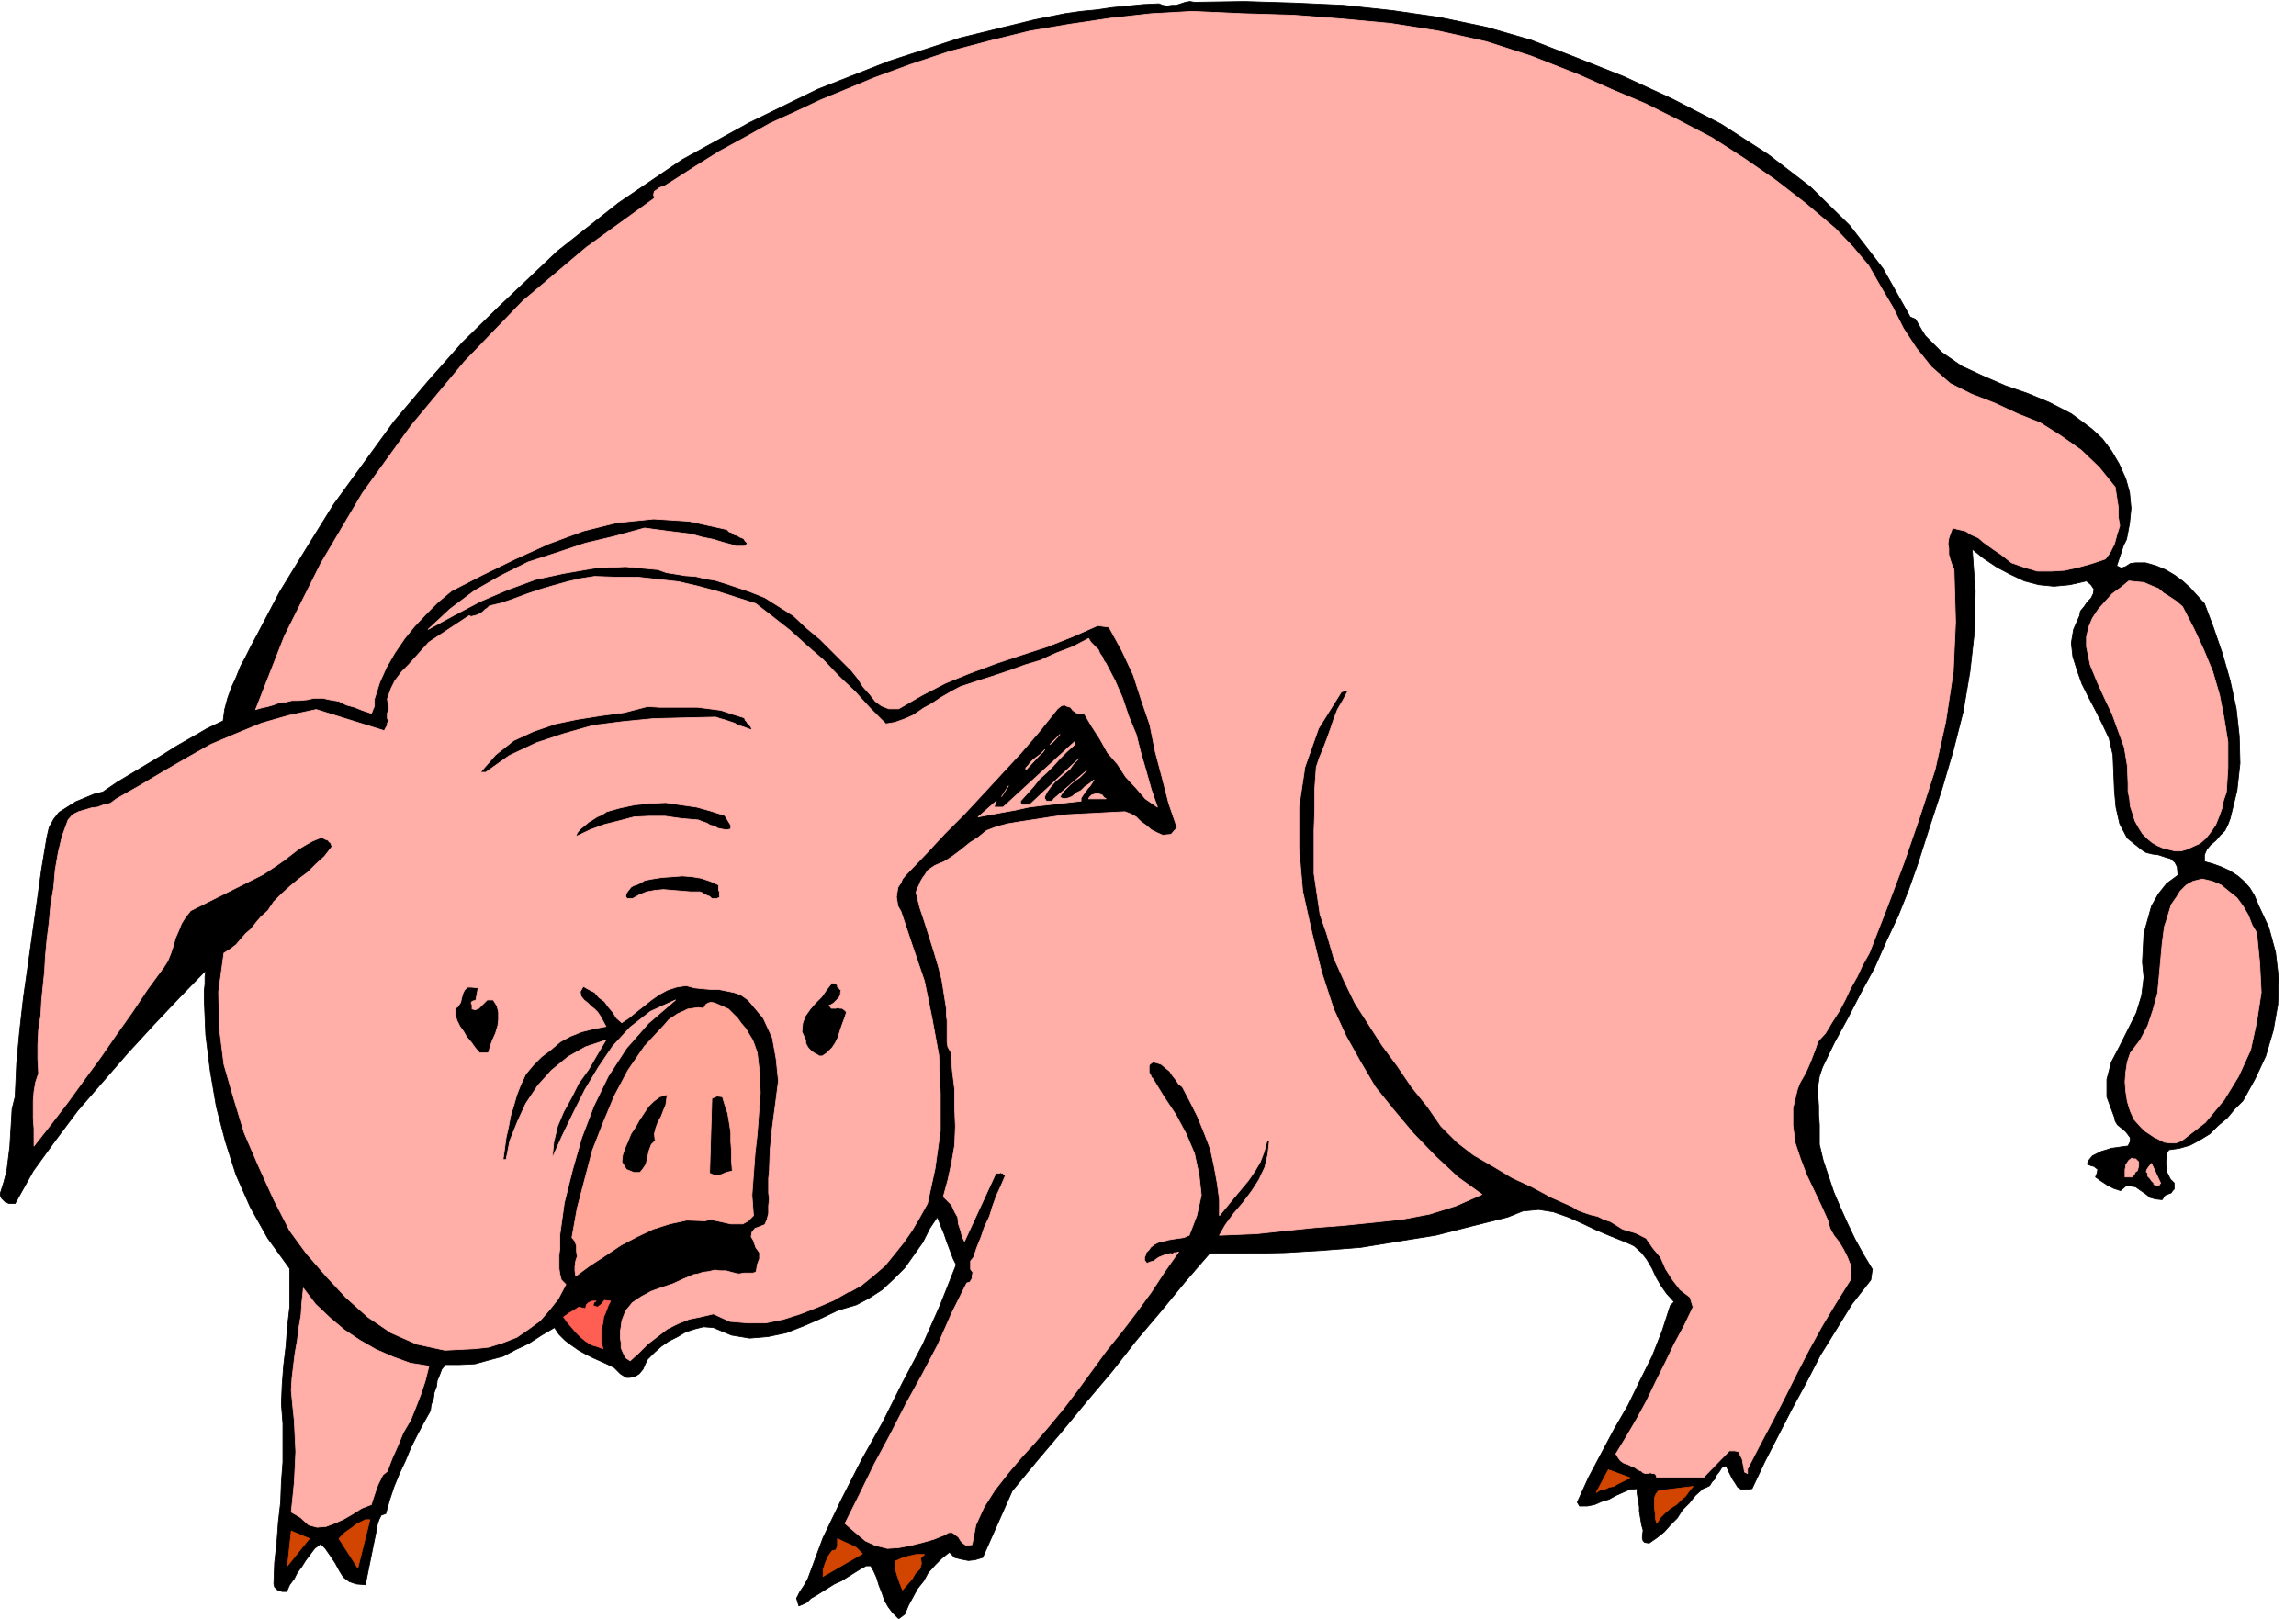
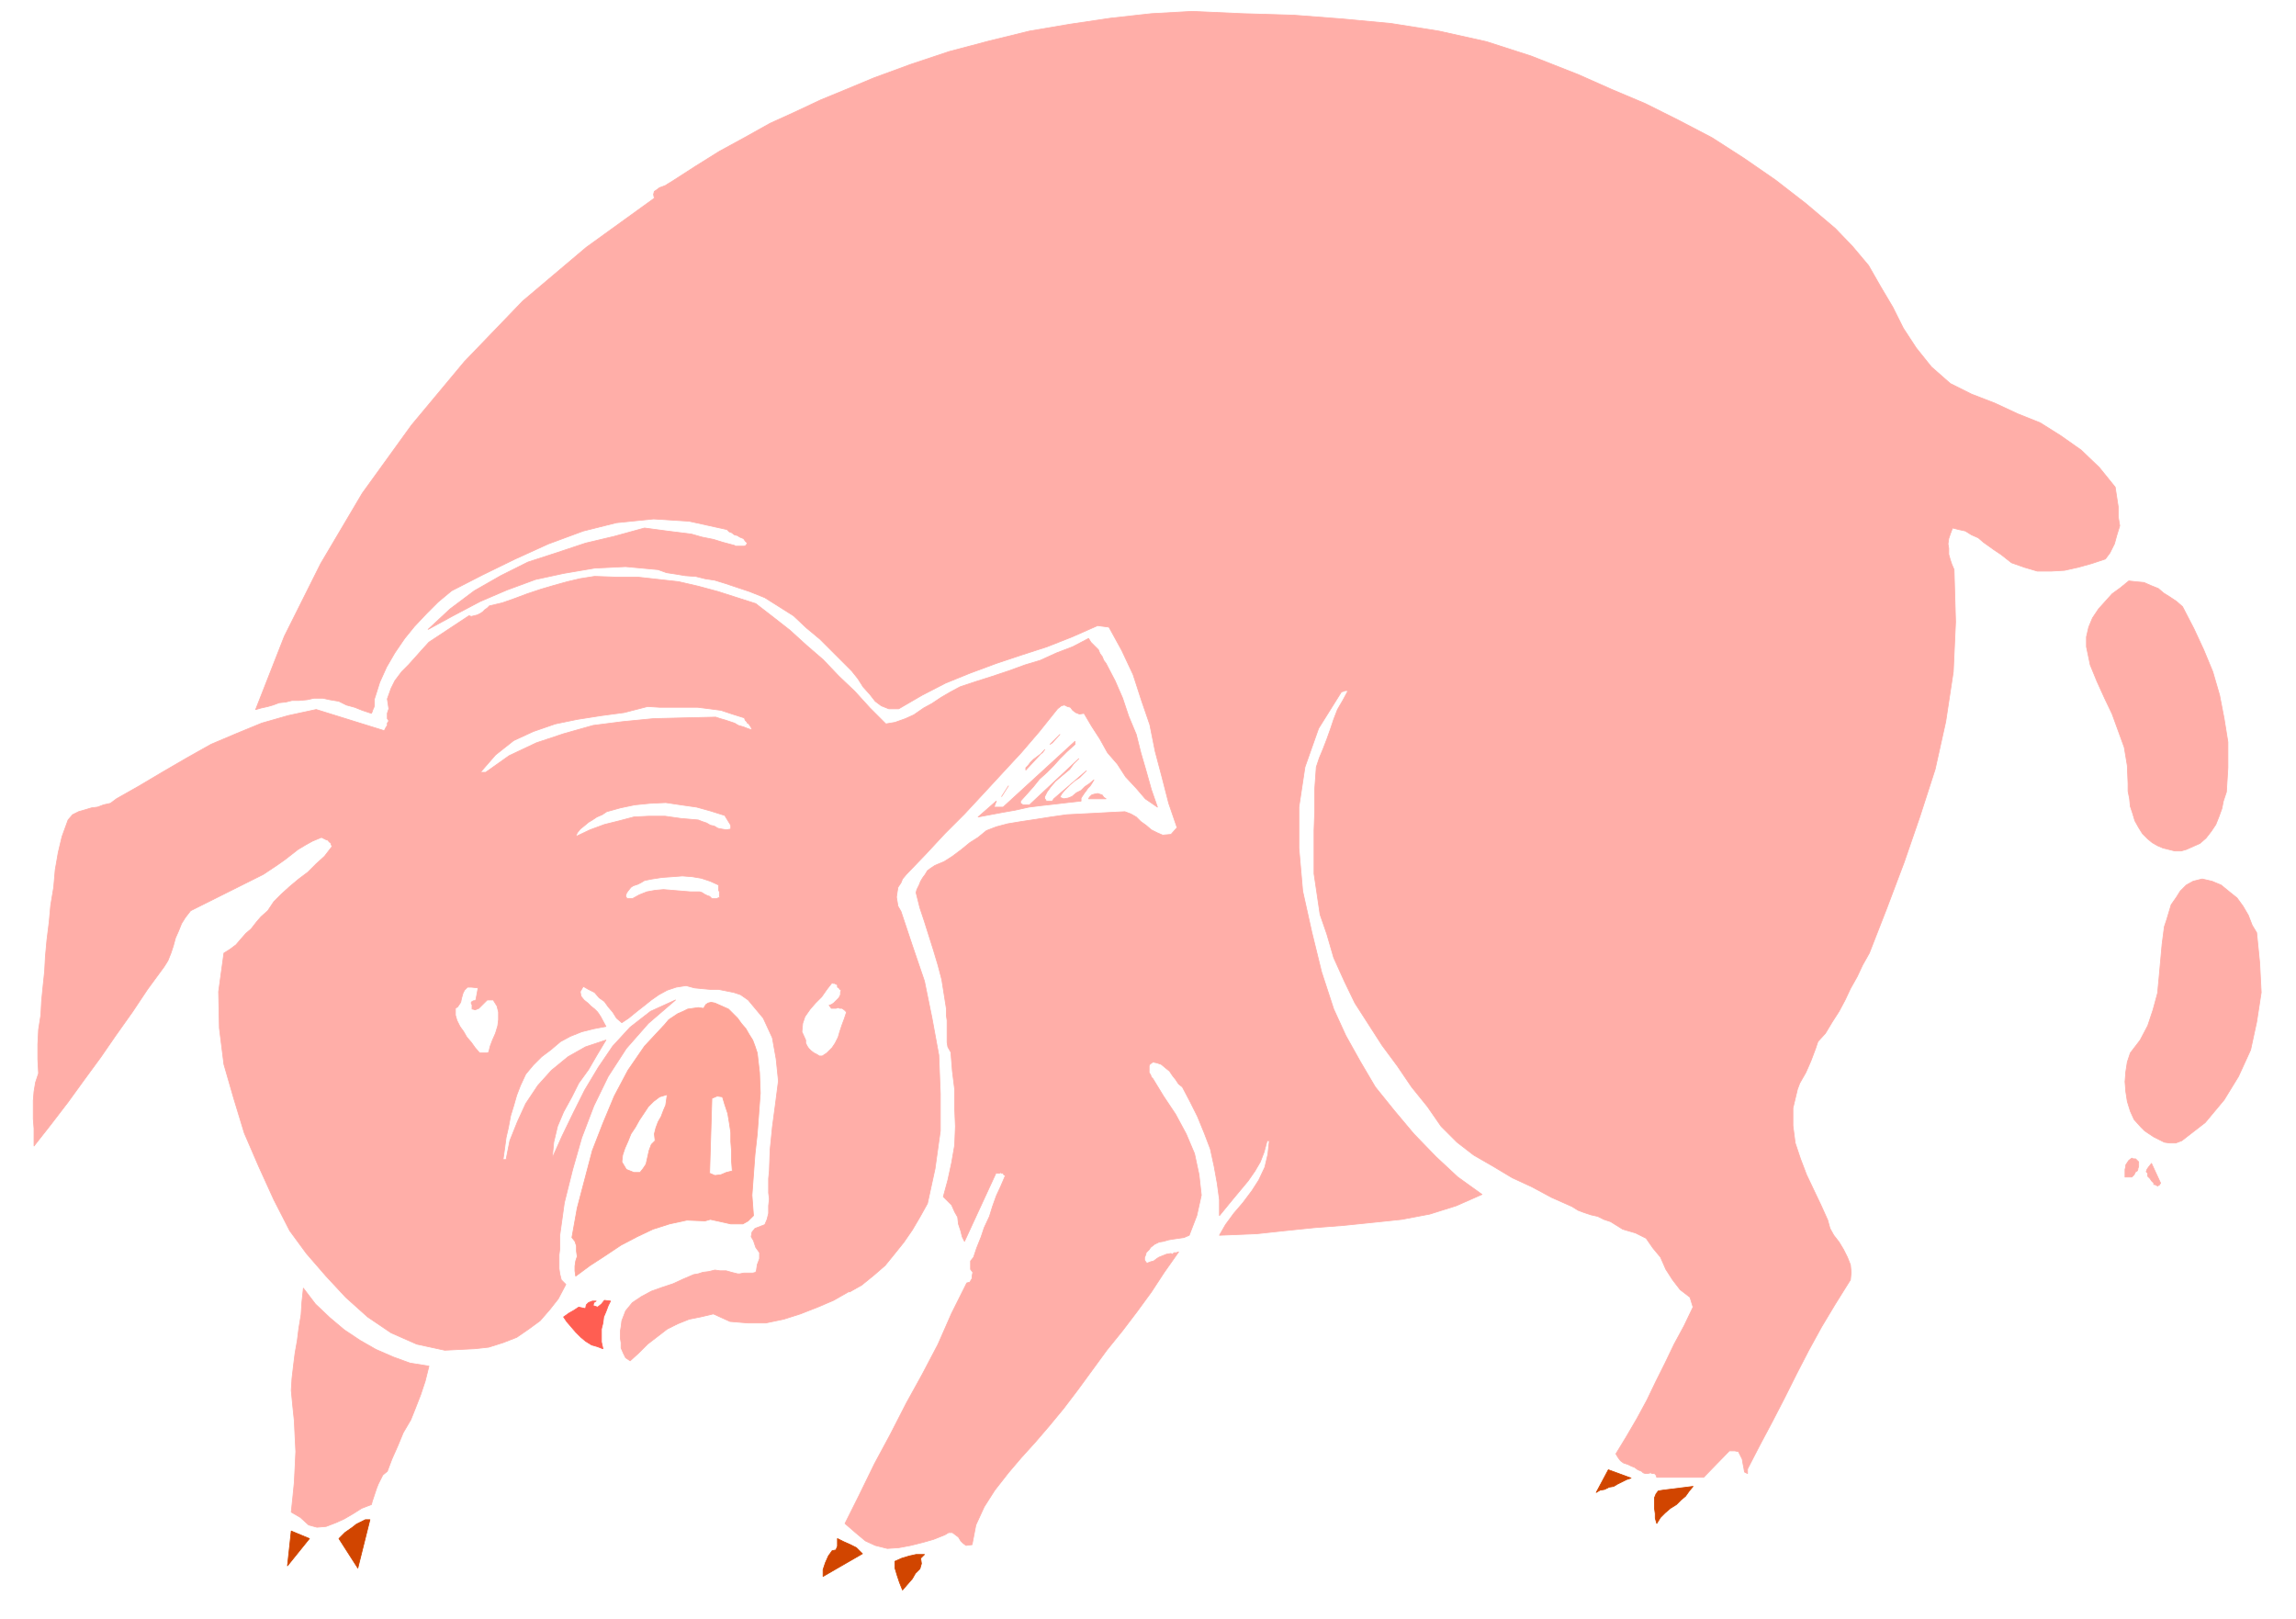
<svg xmlns="http://www.w3.org/2000/svg" fill-rule="evenodd" height="345.822" preserveAspectRatio="none" stroke-linecap="round" viewBox="0 0 3035 2140" width="490.455">
  <style>.brush0{fill:#fff}</style>
-   <path style="fill:#000;stroke:#000;stroke-width:1;stroke-linejoin:round" d="m2083 76 63 25 65 30 64 33 62 40 56 43 52 51 44 57 36 64 7 3 4 7 4 7 5 8 22 22 26 18 28 13 30 13 29 10 29 12 29 15 27 20 14 13 12 16 10 17 9 20 5 18 2 21-2 20-4 21-4 8-3 9-3 9-3 9 6 3 6-2 6-4 7-1h13l14 4 12 5 12 7 11 8 10 9 9 10 10 11 12 32 12 35 10 35 8 37 4 36 1 36-4 36-9 37-3 8-4 8-6 6-6 7-7 6-5 6-3 7v9l11 3 11 4 11 5 11 7 8 7 8 9 6 10 5 12 14 30 9 33 4 34-1 35-6 34-10 34-14 30-16 29-11 11-10 12-12 10-11 11-13 8-13 7-14 4-14 2-3 5v6l-1 6 1 6v6l3 6 2 4 5 5v8l-2 2-2 3-8 3-4 6-9-1-7-2-6-5-6-4-7-5-6-1h-7l-7 6-9-3-8-4-9-6-7-5 2-5 1-5-5-4-4-1-5-2 2-5 5-6 6-3 6-3 7-2 6-2 8-1 6-1 8-1 3-6v-5l-3-4-3-4-6-5-5-4-3-5-1-5-10-27v-23l6-23 11-21 11-22 11-22 7-23 3-24-2-20 1-19 1-19 5-18 5-18 9-16 11-14 15-11-1-11-3-6-6-5-7-2-9-3-8-1-8-2-5-3-20-16-10-19-5-22-2-22-1-24-1-23-5-22-9-19-9-18-9-17-9-18-6-17-6-19-2-18 3-18 8-18 1-6 5-6 4-6 5-5 3-6 1-6-4-6-6-5-22 5-21 2-20-2-19-5-19-9-17-9-18-12-15-12 4 55-1 54-6 53-9 53-13 51-15 51-16 49-16 50-12 34-14 35-16 34-15 34-18 33-17 33-18 33-16 33-4 12-2 13v13l1 13v12l1 13v26l5 21 7 21 7 21 9 21 9 20 10 21 11 20 12 20-2 14-25 32-21 34-21 34-18 35-19 35-18 35-18 35-17 36-8 1h-6l-5-3-3-5-4-6-3-6-3-6-2-5-6 2-3 5-4 5-2 5-4 4-3 5-4 2-5 2-10 9-8 10-9 9-7 11-9 9-8 9-10 8-10 7-6-1-2-2-1-3v-3l1-8-2-7-1-6-1-6-1-6v-6l-1-6-1-6-1-6v-6l-10 1-9 4-9 4-9 5-10 3-9 4-10 2h-10l-3-5 15-33 17-32 17-32 18-31 16-33 16-32 13-33 11-34 5-5-10-11-7-10-7-12-5-11-7-12-7-9-10-9-11-5-20-8-19-8-19-9-18-8-20-7-19-3-21 2-20 8-48 12-47 12-50 8-49 8-51 4-50 3-51 1h-48l-32 37-32 39-33 39-32 41-33 39-33 40-33 39-33 40-39 88-10 3-9 1-10-2-8-2-7-7-10 8-9 9-9 10-6 11-8 10-6 11-6 11-5 12-8 6-8-8-6-8-5-9-3-9-4-10-3-10-4-9-4-7h-6l-9 5-8 5-8 5-8 5-9 4-8 5-8 5-8 5-7 4-5 5-6 3-5 2-3-10 4-8 6-9 5-9 20-54 25-52 26-51 28-50 26-52 27-51 23-52 21-53-4-8-3-8-3-8-3-8-3-9-3-7-3-8-3-7-10 15-9 18-12 17-12 17-15 15-15 14-17 11-17 9-24 7-23 11-23 10-23 9-24 5-24 2-24-4-24-10-13-1-12 3-12 4-10 6-12 6-10 7-9 8-9 9-3 6-3 7-5 6-6 4-7 1h-4l-5-3-3-2-8-8-8-4-11-5-9-4-10-5-9-5-10-7-8-6-8-8-6-9-17 10-17 11-17 8-17 9-19 5-18 5-20 1h-19l-5 6-3 8-3 7-1 8-3 8-1 8-3 8-1 8-9 16-9 17-8 16-7 17-8 17-7 17-6 18-5 18-6 2-3 6-2 6-1 6-15 74-12-1-9-3-8-6-5-8-6-11-6-9-7-10-6-6-8 6-6 8-6 8-5 8-6 8-4 8-6 8-4 9h-6l-6-2-4-4-1-4 1-28 3-27 2-27 3-26 1-27 2-26v-51l-2-26 1-25 2-26 3-25 2-26 3-26v-51l-29-40-23-41-19-43-14-44-12-46-8-47-6-48-2-47v-11l1-9v-10l1-8-35 36-34 36-34 37-33 38-33 38-30 40-29 40-24 43h-8l-5-2-5-5-2-5 5-16 4-15 2-16 2-16 1-17 1-16 1-17 4-16 2-44 4-43 5-44 6-42 6-43 6-42 6-43 7-42 3-13 6-11 7-9 11-7 11-7 12-5 12-5 12-3 19-13 20-12 20-12 20-12 19-12 21-12 19-11 21-10 2-15 4-15 5-14 6-13 6-15 7-13 7-14 7-13 31-59 35-57 36-58 40-55 40-55 44-52 46-52 49-48 77-73 81-64 84-57 89-49 90-44 94-37 95-31 98-24 20-4 20-4 21-3 21-2 20-3 21-2 20-2 21-1 5 2 6 1 6-1h6l6-2 6-2 6-1 6 1 66-1 66 2 65 3 65 7 62 9 62 13 59 17 59 23z" />
  <path d="M2085 98h0l45 20 45 19 44 22 44 23 42 27 42 29 40 31 39 33 23 24 21 25 16 28 16 27 14 28 17 26 20 25 25 22 28 14 31 12 30 14 30 12 27 17 27 19 24 23 21 26 2 13 2 13v13l2 12-4 13-3 11-6 12-6 8-18 6-18 5-18 4-17 1h-19l-17-5-17-6-14-11-9-6-7-5-7-5-7-6-9-4-8-5-9-2-8-2-3 8-2 6-1 7 1 6v8l2 7 2 6 3 7 2 69-3 66-10 66-14 63-20 62-21 61-23 61-23 59-9 16-7 15-9 16-7 15-8 15-9 14-9 15-10 11-3 9-3 8-3 8-3 7-4 9-4 7-4 7-3 8-6 25v23l3 23 7 21 8 21 9 19 10 21 9 20 3 11 5 9 7 9 6 10 5 10 4 10 1 10-1 10-20 32-18 30-17 31-16 31-16 32-16 31-17 32-16 31v6l-4-2-1-6-1-5-1-6-3-6-2-4-5-1h-7l-34 35h-62l-1-3-2-2h-3l-2-1-4 1h-3l-3-1-2-2-5-2-4-3-5-2-4-2-6-2-4-3-3-4-3-5 14-23 14-24 13-24 12-25 12-24 12-25 13-24 12-25-4-13-13-10-10-13-9-14-7-16-10-12-9-13-14-7-17-5-8-5-8-5-9-3-8-4-9-2-9-3-8-3-8-5-27-12-26-14-26-12-25-15-26-15-22-17-21-21-18-26-21-26-19-28-20-27-18-28-18-28-14-29-14-31-9-31-9-26-4-27-4-27v-57l1-28v-28l2-28 4-12 5-12 5-13 5-14 4-12 5-13 7-12 7-13h-4l-2 1h-1l-2 1-30 48-18 51-8 53v54l5 57 12 54 13 53 16 49 16 35 19 34 20 34 25 31 26 31 29 30 29 27 32 23-34 15-35 11-37 7-38 4-39 4-39 3-39 4-37 4-49 2 8-14 11-15 12-14 12-16 9-14 8-17 4-17 2-18h-3l-4 15-5 13-7 12-9 13-10 12-10 12-9 11-9 11v-21l-3-22-4-22-5-23-8-21-9-22-10-20-10-19-5-4-4-6-4-5-4-6-5-4-6-5-6-2-5-1-4 3-1 2v9l2 3 1 3 2 2 14 23 16 24 14 26 11 26 6 28 3 27-6 27-10 26-7 3-7 1-7 1-6 1-7 2-6 1-6 3-5 4-2 3-1 1-3 3v1l-1 3-1 2v4l3 4 5-2 4-1 4-3 3-2 5-2 5-2 6-1 1 1h1l1-1 1-1h3l3-1-19 27-17 26-19 26-19 25-21 26-19 26-19 26-19 25-19 23-18 21-19 21-17 20-18 23-14 22-11 24-5 26-8 1-4-3-3-3-3-5-4-3-4-3h-5l-5 3-15 6-14 4-16 4-16 3-15 1-16-4-13-6-12-10-15-13 19-38 20-41 21-39 21-41 21-38 21-40 18-41 20-40 4-1 3-5v-3l1-5-3-4v-11l4-5 4-12 6-15 4-12 7-15 4-13 5-14 6-13 6-14-2-1-1-2h-2l-1-1-2 1h-3l-1-1-42 91-3-6-2-8-3-9-1-9-4-7-4-9-5-5-6-6 6-22 5-23 4-23 1-25-1-24v-25l-3-24-2-25-4-7-1-6v-29l-1-7v-9l-3-19-3-19-5-19-6-20-6-19-6-19-6-18-5-20 1-4 3-6 2-5 3-5 3-4 3-5 4-3 6-4 12-5 11-7 12-9 11-9 11-7 11-9 13-5 15-4 18-3 20-3 19-3 21-3 19-1 20-1 18-1 20-1 8 3 7 4 6 6 7 5 7 6 8 4 7 3 11-1 8-9-11-32-9-35-9-34-7-35-11-32-11-34-15-32-17-31-15-2-34 15-33 13-34 11-33 11-35 13-32 13-31 16-31 18h-13l-10-4-8-6-7-9-9-10-7-11-8-10-9-9-16-16-17-17-18-15-17-16-19-12-19-12-20-8-21-7-12-4-13-4-13-2-12-3-14-1-12-2-13-2-11-4-43-4-41 2-41 7-37 8-38 14-35 15-36 19-33 18 29-27 32-24 35-20 36-18 37-12 39-13 38-9 40-11 15 2 15 2 16 2 16 2 14 4 15 3 13 4 15 4 1 1h12l2-1 2-3-3-3-2-3-5-2-3-2-4-1-4-3-3-1-3-3-50-11-47-3-49 5-44 11-46 17-44 20-43 21-41 21-18 15-15 15-16 17-13 16-13 19-11 19-9 20-6 19-1 3v9l-1 3-1 2-1 3-1 2-12-4-10-4-11-3-10-5-12-2-9-2h-12l-9 2-11 1h-9l-8 2-9 1-8 3-7 2-9 2-7 2 38-97 48-96 55-93 65-90 70-84 77-80 84-71 90-65-1-5 1-4 3-2 4-3 3-1 5-2 3-2 5-3 31-20 32-20 33-18 34-19 33-15 34-16 34-14 36-15 49-18 51-17 53-14 53-13 53-9 54-8 54-6 54-3 67 3 67 2 65 5 64 6 63 10 63 14 59 19 61 24zM999 798l22 17 23 18 22 20 22 19 21 22 21 20 20 22 21 21 12-2 14-5 11-5 13-9 11-6 12-8 12-7 13-7 21-7 22-7 21-7 22-8 20-6 22-10 21-8 21-11 3 5 3 3 4 4 3 3 2 5 3 4 2 5 3 4 12 23 10 23 8 24 10 24 6 24 7 24 7 25 8 23-16-11-12-14-14-15-11-17-13-15-10-18-11-17-10-17-6 1-5-2-4-3-3-4-4-1-4-2-4 1-5 4-24 30-24 28-25 27-24 26-26 28-26 26-26 28-25 26-5 6-2 5-4 6-1 6-1 7 1 6 1 6 4 7 15 45 16 47 10 49 9 49 2 51v49l-7 50-10 46-10 18-10 17-11 16-12 15-13 16-15 13-16 13-16 9v-1l-21 12-21 9-23 9-22 7-24 5h-23l-24-2-22-10-17 4-15 3-15 6-14 7-13 10-13 10-12 12-11 10-6-4-3-6-3-7v-7l-1-6v-9l1-6 1-8 5-13 9-11 12-8 13-7 14-5 15-5 13-6 14-6 6-1 6-2 8-1 8-2 7 1h8l7 2 8 2h3l5-1h12l4-1 1-3 1-7 3-8v-8l-5-7-3-9-3-5 1-6 4-5 13-5 3-7 2-8v-10l1-9-1-8v-19l1-10 1-28 3-30 4-30 4-31-3-29-5-28-12-26-20-24-10-7-9-3-10-2-10-2h-11l-11-1-10-1-11-3-13 2-12 4-11 6-10 7-10 8-9 7-11 9-9 6-7-6-5-8-6-7-5-7-7-5-6-7-8-4-7-4-4 7 1 6 4 5 5 4 4 4 5 4 4 4 4 6 7 13-16 3-16 4-15 6-13 7-13 11-12 9-11 11-10 12-7 15-5 13-4 14-4 13-3 16-3 13-2 15-2 14h4l5-25 10-25 11-24 16-24 18-20 22-18 23-13 27-9-12 20-11 19-13 18-9 18-11 20-8 19-5 21-2 21 13-29 15-31 15-30 18-30 19-28 23-25 27-21 33-15-36 31-29 33-24 37-19 39-16 42-12 42-11 44-6 43v18l-1 8v18l1 7 2 8 6 6-10 19-11 14-13 15-15 11-16 11-18 7-19 6-18 2-40 2-37-8-34-15-31-21-29-26-26-28-26-30-22-30-21-41-20-44-19-44-14-46-13-45-6-48-1-48 7-51 8-5 8-6 6-7 7-8 7-6 7-9 6-7 9-8 8-12 10-10 11-10 12-10 12-9 11-11 11-10 10-13-1-2-1-3-2-1-1-2-3-1-2-1-2-1-2-1-12 5-9 5-10 6-9 7-9 7-10 7-9 6-9 6-96 48-7 9-5 8-4 10-4 9-3 11-3 9-4 10-5 8-22 30-20 30-22 31-20 29-22 30-21 29-23 30-22 28v-23l-1-13v-24l1-12 2-12 4-12-1-19v-19l1-20 3-19 1-19 2-20 2-19 1-19 2-22 3-24 2-22 4-24 2-23 4-23 5-21 8-22 6-7 8-4 7-2 10-3 8-1 8-3 9-2 8-6 30-17 32-19 31-18 32-18 33-14 34-14 35-10 37-8 90 28 2-4 2-3v-3l2-3-2-3v-7l2-6-2-13 5-14 5-10 9-12 9-9 9-10 8-9 10-11 53-35 3 1 4-1 4-1 4-2 3-2 3-3 3-2 3-3 17-4 17-6 16-6 18-6 17-5 18-5 17-4 19-3 28 1h29l27 3 27 3 26 6 26 7 25 8 25 8zm-15 151 1 3 2 2 1 2 2 1 1 2 1 1 1 2 1 3-6-2-5-2-7-2-5-3-6-2-6-2-7-2-6-2-42 1-40 1-41 4-39 5-39 11-36 12-36 17-31 22h-7l20-23 24-19 26-12 29-10 29-6 32-5 30-4 31-8 16 1h50l16 2 15 2 15 5 16 5zm-18 142v5l-6 1-6-1-5-1-5-3-5-1-5-3-6-2-5-2-23-2-21-3h-21l-20 1-19 5-20 5-19 7-19 9 2-5 4-5 5-4 6-5 5-3 6-4 7-3 6-4 18-5 19-4 20-2 21-1 20 3 21 3 18 5 19 6 8 13zm-16 79v7l1 2v6l1 1-5 2h-6l-3-3-3-1-4-2-3-2-3-1h-12l-12-1-12-1-12-1-11 1-11 2-10 4-9 5h-7l-2-3 1-4 2-3 4-5 3-2 6-2 4-2 5-3 10-2 13-2 14-1 13-1 13 1 12 2 12 4 11 5zm162 138-1 4v3l-2 4-2 2-3 3-2 2-3 2-3 1 3 4h6l3-1 2 1h3l3 2 3 3-3 9-3 8-3 9-2 7-4 8-4 6-7 7-6 4h-4l-3-2-4-2-4-3-3-3-2-3-2-4v-4l-5-11 1-11 3-9 7-10 7-8 8-8 7-10 7-9 1 1h2l2 1 2 1v3l2 1 1 2h2zm-483 14-2 1h-1l-2 1-1 1v2l1 1v6h1l3 1 5-2 3-3 3-3 2-2 3-3h8l5 8 2 8v10l-1 8-3 10-4 9-3 8-2 8-2 1h-10l-6-7-5-7-6-7-4-7-5-7-4-8-2-7v-9l3-2 4-6 1-5 2-7 2-4 4-4h5l9 1-3 16zm-62 484-5 20-6 18-7 18-6 15-10 17-7 17-8 18-6 16-6 5-3 6-3 6-2 5-2 6-2 6-2 6-1 4-13 5-11 7-12 7-11 5-13 5-12 1-11-3-11-10-12-7 2-19 2-20 1-20 1-21-1-20-1-21-2-19-2-21 1-16 2-17 2-16 3-17 2-16 3-18 1-16 2-19 16 21 19 18 19 16 21 14 21 12 23 10 22 8 25 4zM2885 802l15 29 13 28 12 29 9 31 6 31 5 31v34l-2 32-4 12-2 10-4 11-4 10-6 9-7 9-8 7-9 4-9 4-7 2h-8l-8-2-8-2-7-3-7-4-6-5-7-7-5-8-5-9-3-10-3-9-1-10-2-10v-10l-1-24-4-24-8-22-8-22-10-21-10-22-9-22-5-24v-13l3-13 5-12 8-12 9-10 9-10 11-8 11-9 9 1 11 1 9 4 10 4 7 6 8 5 9 6 8 7zm98 431 4 40 2 39-6 39-8 37-16 35-19 31-25 30-31 24-8 3h-8l-7-1-6-3-8-4-6-4-6-4-5-5-9-10-5-11-4-13-2-13-1-13 1-13 2-13 4-12 13-17 10-19 7-21 6-22 2-21 2-22 2-22 3-23 3-9 3-10 3-10 7-10 5-8 8-8 9-5 12-3 13 3 12 5 11 9 10 8 8 11 7 12 5 13 6 10zm-157 313-1 2-2 1-1 2-1 2-2 2-1 1h-9v-10l1-4v-2l2-3 2-3 4-3 2 1h3l2 2 2 2v6l-1 3v1zm30 18-2 3h-1l-1 1-1-1h-1l-1-1h-2v-2l-3-3-2-3-3-3v-4l-2-2 1-3 2-3 4-5 12 26zM1388 984l13-13-10 11-3 2zm33 0-11 10-9 9-9 10-8 8-10 9-8 10-8 9-9 10v3l2 1 1 1h9l2-2 63-59-7 7-5 7-6 5-6 5-7 6-6 7-5 7-3 6v3l1 1 1 2h8l2-3 43-37-5 5-4 4-6 4-5 4-5 5-4 4-4 5-2 4 5 2 6-1 5-2 6-5 6-3 5-5 6-4 6-5-3 5-2 3-3 3-2 3-3 4-2 3-2 3v4l-18 2-17 2-18 2-16 2-18 4-17 3-16 3-16 3 24-21-3 8h12l95-87v4zm-65 34v-3l3-3 3-4 4-4 4-3 4-3 4-3 3-4-25 27zm-23 21-9 14 9-14zm129 17h-23l1-2 3-3 3-1 5-1 3 1 3 1 2 3 3 2z" style="stroke:#ffaea8;stroke-width:1;stroke-linejoin:round;fill:#ffaea8" />
  <path d="m1001 1392 3 26 1 27-2 27-2 27-3 27-2 27-2 27 2 27-7 7-7 4h-16l-9-2-9-2-9-2-7 2-24-1-23 5-22 7-21 10-21 11-21 14-20 13-19 14-1-7v-6l1-7 2-6-1-7v-7l-2-6-4-5 7-39 10-38 10-38 14-36 15-36 18-34 22-32 27-29 5-6 6-4 6-4 7-3 6-3 7-1 7-1 7 1 3-5 3-2 4-1 5 1 9 4 9 4 6 6 6 6 5 7 6 7 4 7 5 8 3 8 3 9zm-46 58 3 10 4 12 2 12 2 13v12l1 13v13l1 13-8 2-7 3-8 1-7-3 3-99 7-3 7 1zm-73-3-1 7-1 7-3 7-3 8-4 7-3 8-2 8 1 9-5 5-3 8-2 9-2 9-4 6-4 5h-8l-10-4-6-10 1-9 3-9 4-9 4-10 6-9 5-9 6-9 6-9 7-7 8-6 10-3z" style="stroke:#ffa699;stroke-width:1;stroke-linejoin:round;fill:#ffa699" />
  <path style="stroke:#ff5e52;stroke-width:1;stroke-linejoin:round;fill:#ff5e52" d="m788 1720-3 2-1 4 6 2 5-4 4-5 8 1-3 6-3 8-3 7-1 8-2 8v17l2 9-8-3-7-2-8-5-6-5-7-7-6-7-6-7-4-6 7-5 7-4 6-4 9 2 1-5 3-3 5-2h5z" />
  <path d="m2156 1954-6 2-6 3-6 3-5 3-6 1-6 3-6 1-5 3 16-30 30 11zm34 60-2-7v-6l-1-7v-14l2-5 3-4 6-1 40-5-5 6-5 7-6 5-6 6-8 5-7 6-6 6-5 8zm-1717 59-25-39 8-8 10-7 5-4 6-3 6-3h6l-16 64zm-93-3 5-46 24 10-29 36zm760-16-52 30v-9l3-9 4-9 5-7 5-1 2-5v-10l8 4 9 4 8 4 8 8zm77 6 1 7-2 7-6 6-4 7-13 15-4-10-3-9-3-10v-9l9-4 10-3 9-2h11l-5 5z" style="stroke:#d14500;stroke-width:1;stroke-linejoin:round;fill:#d14500" />
</svg>